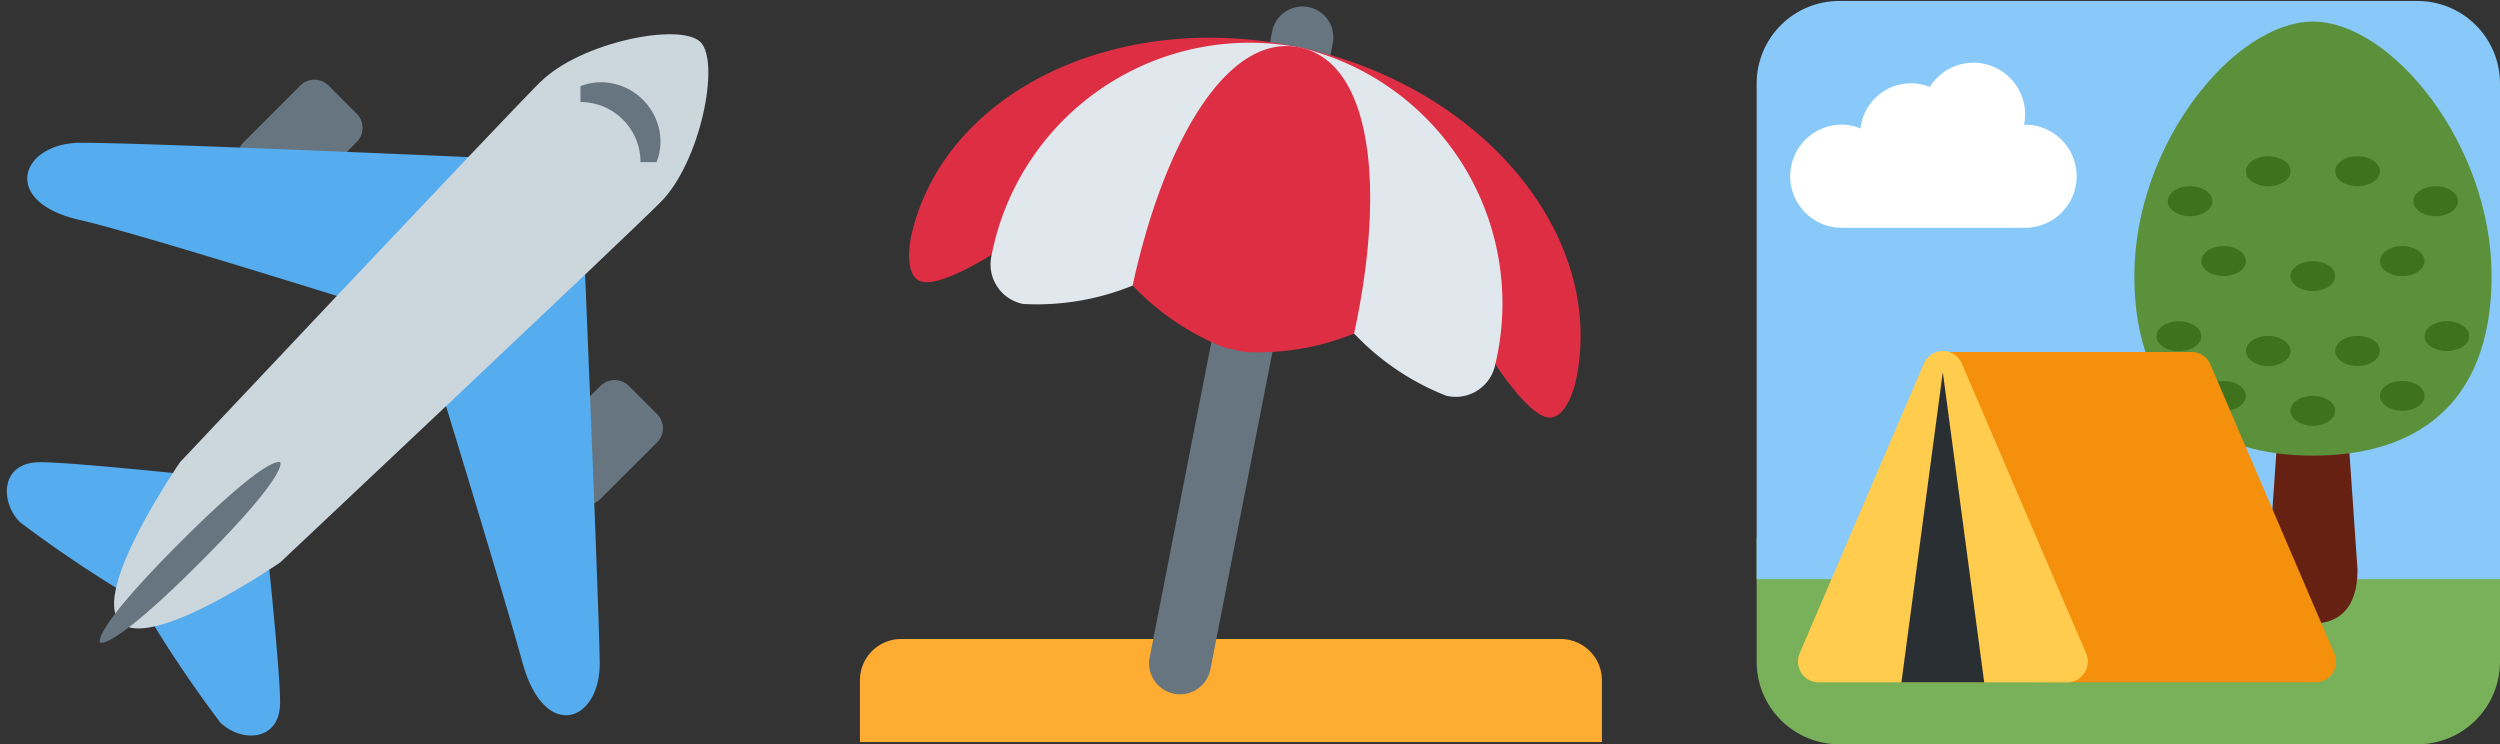
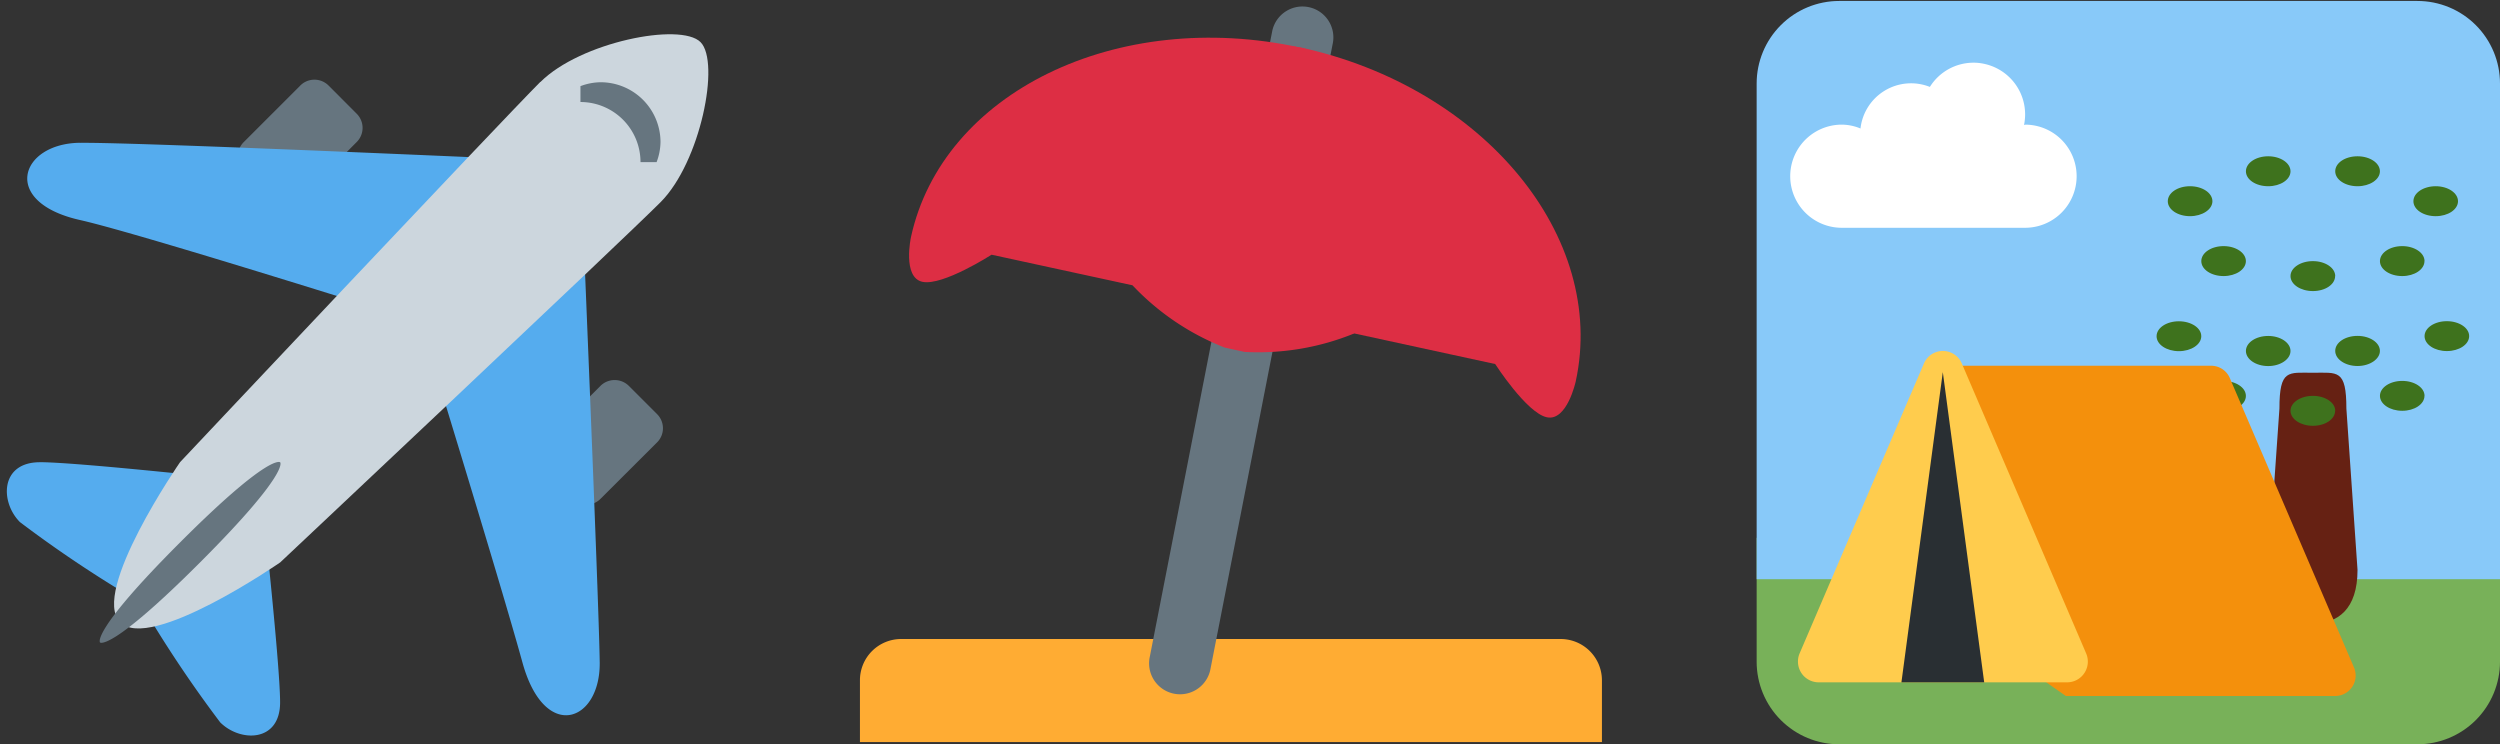
<svg xmlns="http://www.w3.org/2000/svg" width="75.136" height="22.37" viewBox="0 0 75.136 22.37">
  <rect x="0" y="0" width="75.136" height="22.37" fill="#333333" stroke="none" />
  <defs>
    <clipPath id="a">
      <rect width="22.303" height="22.303" />
    </clipPath>
    <clipPath id="f">
      <path d="M1.94,24.46A2.481,2.481,0,0,0-.54,26.943V44.321A2.482,2.482,0,0,0,1.94,46.8H19.318a2.482,2.482,0,0,0,2.483-2.48V26.943a2.481,2.481,0,0,0-2.483-2.483Z" transform="translate(0.54 -24.46)" />
    </clipPath>
    <clipPath id="h">
      <rect width="21.654" height="21.654" />
    </clipPath>
  </defs>
  <g transform="translate(-1134.89 -501.63)">
    <g transform="translate(1160.735 501.63)">
      <g transform="translate(0 0)">
        <g clip-path="url(#a)">
          <path d="M21.352,842.85H1.528A1.239,1.239,0,0,0,.29,844.091v1.857h22.3v-1.857a1.242,1.242,0,0,0-1.241-1.241" transform="translate(-0.29 -823.645)" fill="#ffac33" />
        </g>
        <g clip-path="url(#a)">
          <path d="M372.329,53.636a.93.93,0,0,1-1.817-.4l3.681-18.812a.928.928,0,0,1,1.814.4h0Z" transform="translate(-361.8 -33.5)" fill="#66757f" />
        </g>
        <g clip-path="url(#a)">
          <path d="M74.994,73.846c-5.516-1.2-10.755,1.354-11.7,5.7,0,0-.262,1.21.345,1.341s2.078-.815,2.078-.815l15.136,3.286s.946,1.472,1.553,1.6.868-1.08.868-1.08c.943-4.346-2.766-8.84-8.282-10.038" transform="translate(-61.761 -72.417)" fill="#dd2e44" />
        </g>
        <g clip-path="url(#a)">
-           <path d="M177.044,79a7.9,7.9,0,0,0-9.275,6.228,1.213,1.213,0,0,0,.949,1.475,7.636,7.636,0,0,0,3.289-.554l6.658,1.444a7.624,7.624,0,0,0,2.766,1.867,1.213,1.213,0,0,0,1.475-.946A7.9,7.9,0,0,0,177.044,79" transform="translate(-163.81 -77.567)" fill="#e1e8ed" />
-         </g>
+           </g>
        <g clip-path="url(#a)">
          <path d="M354.218,84.239c-2.171-.473-4.094,2.8-5.038,7.149a7.631,7.631,0,0,0,2.766,1.867l.6.131a7.627,7.627,0,0,0,3.289-.554c.946-4.346.554-8.123-1.621-8.594" transform="translate(-340.984 -82.809)" fill="#dd2e44" />
        </g>
      </g>
    </g>
    <g transform="translate(1187.685 501.659)">
      <g transform="translate(0 0)">
        <g transform="translate(0 0)" clip-path="url(#f)">
          <rect width="24.204" height="8.066" transform="translate(-0.622 16.135)" fill="#78b159" />
        </g>
        <g transform="translate(0 0)" clip-path="url(#f)">
          <rect width="25.444" height="18.621" transform="translate(-1.243 -1.243)" fill="#88c9f9" />
        </g>
      </g>
      <path d="M656.615,505.965c0,1.19-.6,1.611-1.341,1.611s-1.344-.421-1.344-1.611l.338-4.85c0-1.19.265-1.076,1.006-1.076s1.006-.113,1.006,1.076l.335,4.85Z" transform="translate(-638.556 -488.865)" fill="#662113" />
-       <path d="M493.3,58.505c0,3.978-2.4,5.4-5.367,5.4s-5.369-1.422-5.369-5.4,3.02-7.645,5.367-7.645,5.369,3.673,5.369,7.645" transform="translate(-471.212 -50.24)" fill="#5c913b" />
      <path d="M519.164,230.4c0-.249-.3-.449-.67-.449s-.67.2-.67.449.3.449.67.449.668-.2.668-.449m-2.682.449c0-.247-.3-.449-.671-.449s-.673.2-.673.449.3.451.673.451.668-.2.668-.451m1.346-1.8c0-.247-.3-.451-.673-.451s-.67.2-.67.451.3.454.67.454.673-.207.673-.454m-1.343-2.249c0-.247-.3-.449-.671-.449s-.673.2-.673.449.3.451.673.451.668-.2.668-.451m2.687-.449c0-.249-.3-.451-.67-.451s-.67.2-.67.451.3.449.67.449.668-.2.668-.449m-1.339-2.7c0-.249-.3-.451-.673-.451s-.67.2-.67.451.3.449.67.449.673-.2.673-.449m-2.687,0c0-.249-.3-.451-.67-.451s-.67.2-.67.451.3.449.67.449.67-.2.67-.449m5.034.9c0-.249-.3-.451-.67-.451s-.67.2-.67.451.3.449.67.449.67-.2.67-.449m-7.381,0c0-.249-.3-.451-.673-.451s-.668.2-.668.451.3.449.668.449.673-.2.673-.449m1.006,1.8c0-.249-.3-.451-.67-.451s-.67.2-.67.451.3.449.67.449.67-.2.67-.449m1.341,2.7c0-.247-.3-.451-.67-.451s-.67.2-.67.451.3.454.67.454.67-.207.67-.454m-1.341,1.351c0-.249-.3-.449-.67-.449s-.67.2-.67.449.3.449.67.449.67-.2.67-.449m6.71-1.8c0-.245-.3-.446-.67-.446s-.67.2-.67.449.3.449.67.449.67-.2.67-.449m-8.051,0c0-.245-.3-.446-.673-.446s-.67.2-.67.449.3.449.67.449.673-.2.673-.449" transform="translate(-499.091 -218.532)" fill="#3e721d" />
-       <path d="M214.859,483.471a.62.62,0,0,1-.587-.413l-3.111-8.709a.59.59,0,0,1,.078-.555.606.606,0,0,1,.509-.252h7.464a.611.611,0,0,1,.572.366l3.733,8.7a.616.616,0,0,1-.572.86h-8.086Z" transform="translate(-206.152 -462.992)" fill="#f4900c" />
+       <path d="M214.859,483.471l-3.111-8.709a.59.59,0,0,1,.078-.555.606.606,0,0,1,.509-.252h7.464a.611.611,0,0,1,.572.366l3.733,8.7a.616.616,0,0,1-.572.86h-8.086Z" transform="translate(-206.152 -462.992)" fill="#f4900c" />
      <path d="M52.979,482.222a.622.622,0,0,1-.62-.625.6.6,0,0,1,.048-.242l3.736-8.712a.618.618,0,0,1,.814-.33.609.609,0,0,1,.328.33l3.736,8.712a.623.623,0,0,1-.572.867Z" transform="translate(-51.117 -461.744)" fill="#ffcc4d" />
      <path d="M185.925,498.98l-1.245,9.332h2.488l-1.245-9.332Z" transform="translate(-180.329 -487.833)" fill="#292f33" />
      <path d="M49.341,105.513c-.01,0-.02,0-.03,0a1.554,1.554,0,0,0-1.207-1.835,1.458,1.458,0,0,0-.313-.033,1.547,1.547,0,0,0-1.311.728,1.529,1.529,0,0,0-2.085,1.25,1.486,1.486,0,0,0-.562-.116,1.55,1.55,0,1,0,0,3.1h5.508a1.55,1.55,0,1,0,0-3.1" transform="translate(-41.274 -101.79)" fill="#fff" />
    </g>
    <g transform="translate(1134.89 502.292)">
      <g transform="translate(0 0)">
        <g clip-path="url(#h)">
          <path d="M314.9,105.01a.6.6,0,0,1-.848,0,0,0,0,0,0,0,0l-.85-.85a.6.6,0,0,1,0-.85l0,0,1.7-1.7a.6.6,0,0,1,.85,0s0,0,0,0l.848.85a.6.6,0,0,1,0,.845,0,0,0,0,1,0,0Zm9.023,9.023a.6.6,0,0,1-.848,0l0,0-.85-.85a.6.6,0,0,1,0-.848l0,0,1.7-1.7a.606.606,0,0,1,.85,0h0l.85.85a.6.6,0,0,1,0,.85l0,0Z" transform="translate(-305.877 -99.701)" fill="#66757f" />
        </g>
        <g clip-path="url(#h)">
          <path d="M11.243,184.669c1.806-.024,15.038.577,15.038.577s.557,13.235.579,15.038-1.661,2.411-2.323,0-3.069-10.227-3.069-10.227-8.395-2.656-10.23-3.069c-2.4-.54-1.8-2.3,0-2.321m-1.2,9.6c1.2,0,6.616.6,6.616.6s.6,5.414.6,6.619-1.2,1.2-1.8.6a36.723,36.723,0,0,1-2.407-3.611,36.724,36.724,0,0,1-3.611-2.407c-.6-.6-.6-1.8.6-1.8" transform="translate(-8.836 -181.038)" fill="#55acee" />
        </g>
        <g clip-path="url(#h)">
          <path d="M162.93,43.069c1.2-1.2,4.21-1.8,4.811-1.2s0,3.609-1.2,4.811S155.11,57.506,155.11,57.506s-3.912,2.707-4.811,1.8,1.8-4.811,1.8-4.811,9.626-10.225,10.828-11.429" transform="translate(-146.688 -41.266)" fill="#ccd6dd" />
        </g>
        <g clip-path="url(#h)">
          <path d="M145.782,105.231a1.806,1.806,0,0,1,1.806,1.806h.484a1.766,1.766,0,0,0,.117-.6,1.8,1.8,0,0,0-1.806-1.8h0a1.763,1.763,0,0,0-.6.117v.484Zm-9.023,10.828s.3.3-2.407,3.008-3.008,2.407-3.008,2.407-.3-.3,2.407-3.008,3.008-2.407,3.008-2.407" transform="translate(-128.338 -102.827)" fill="#66757f" />
        </g>
      </g>
    </g>
  </g>
</svg>